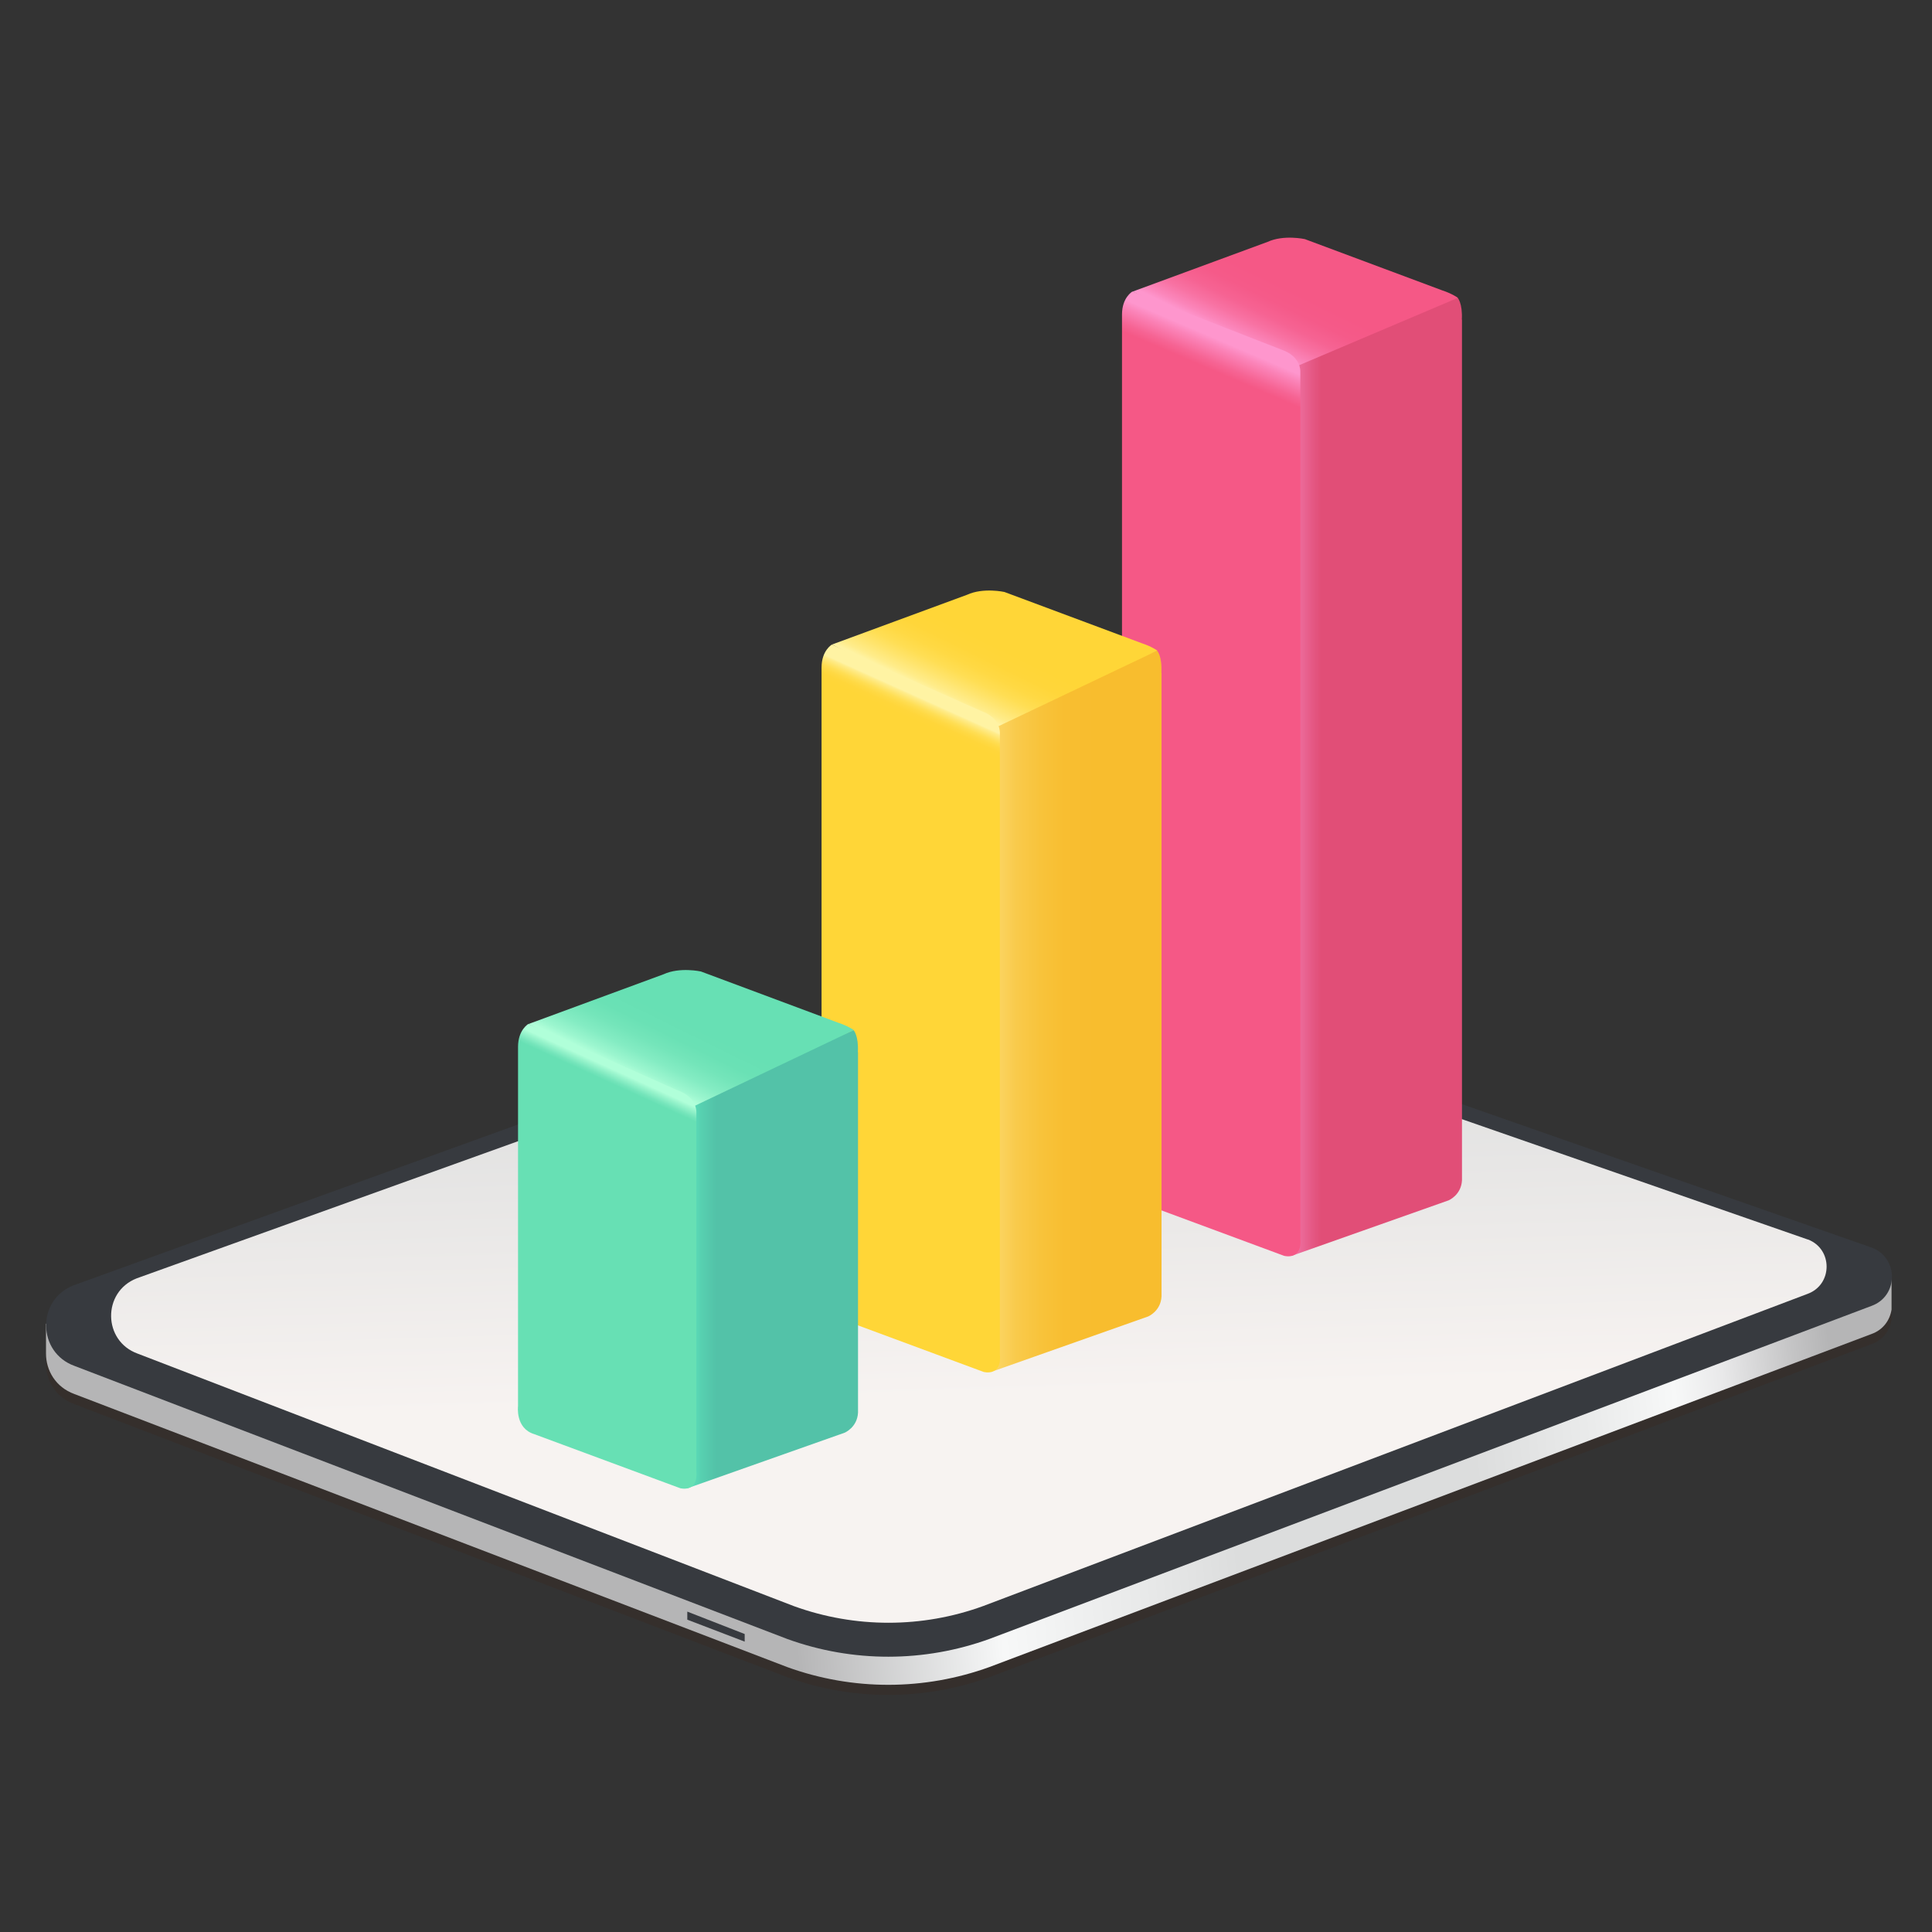
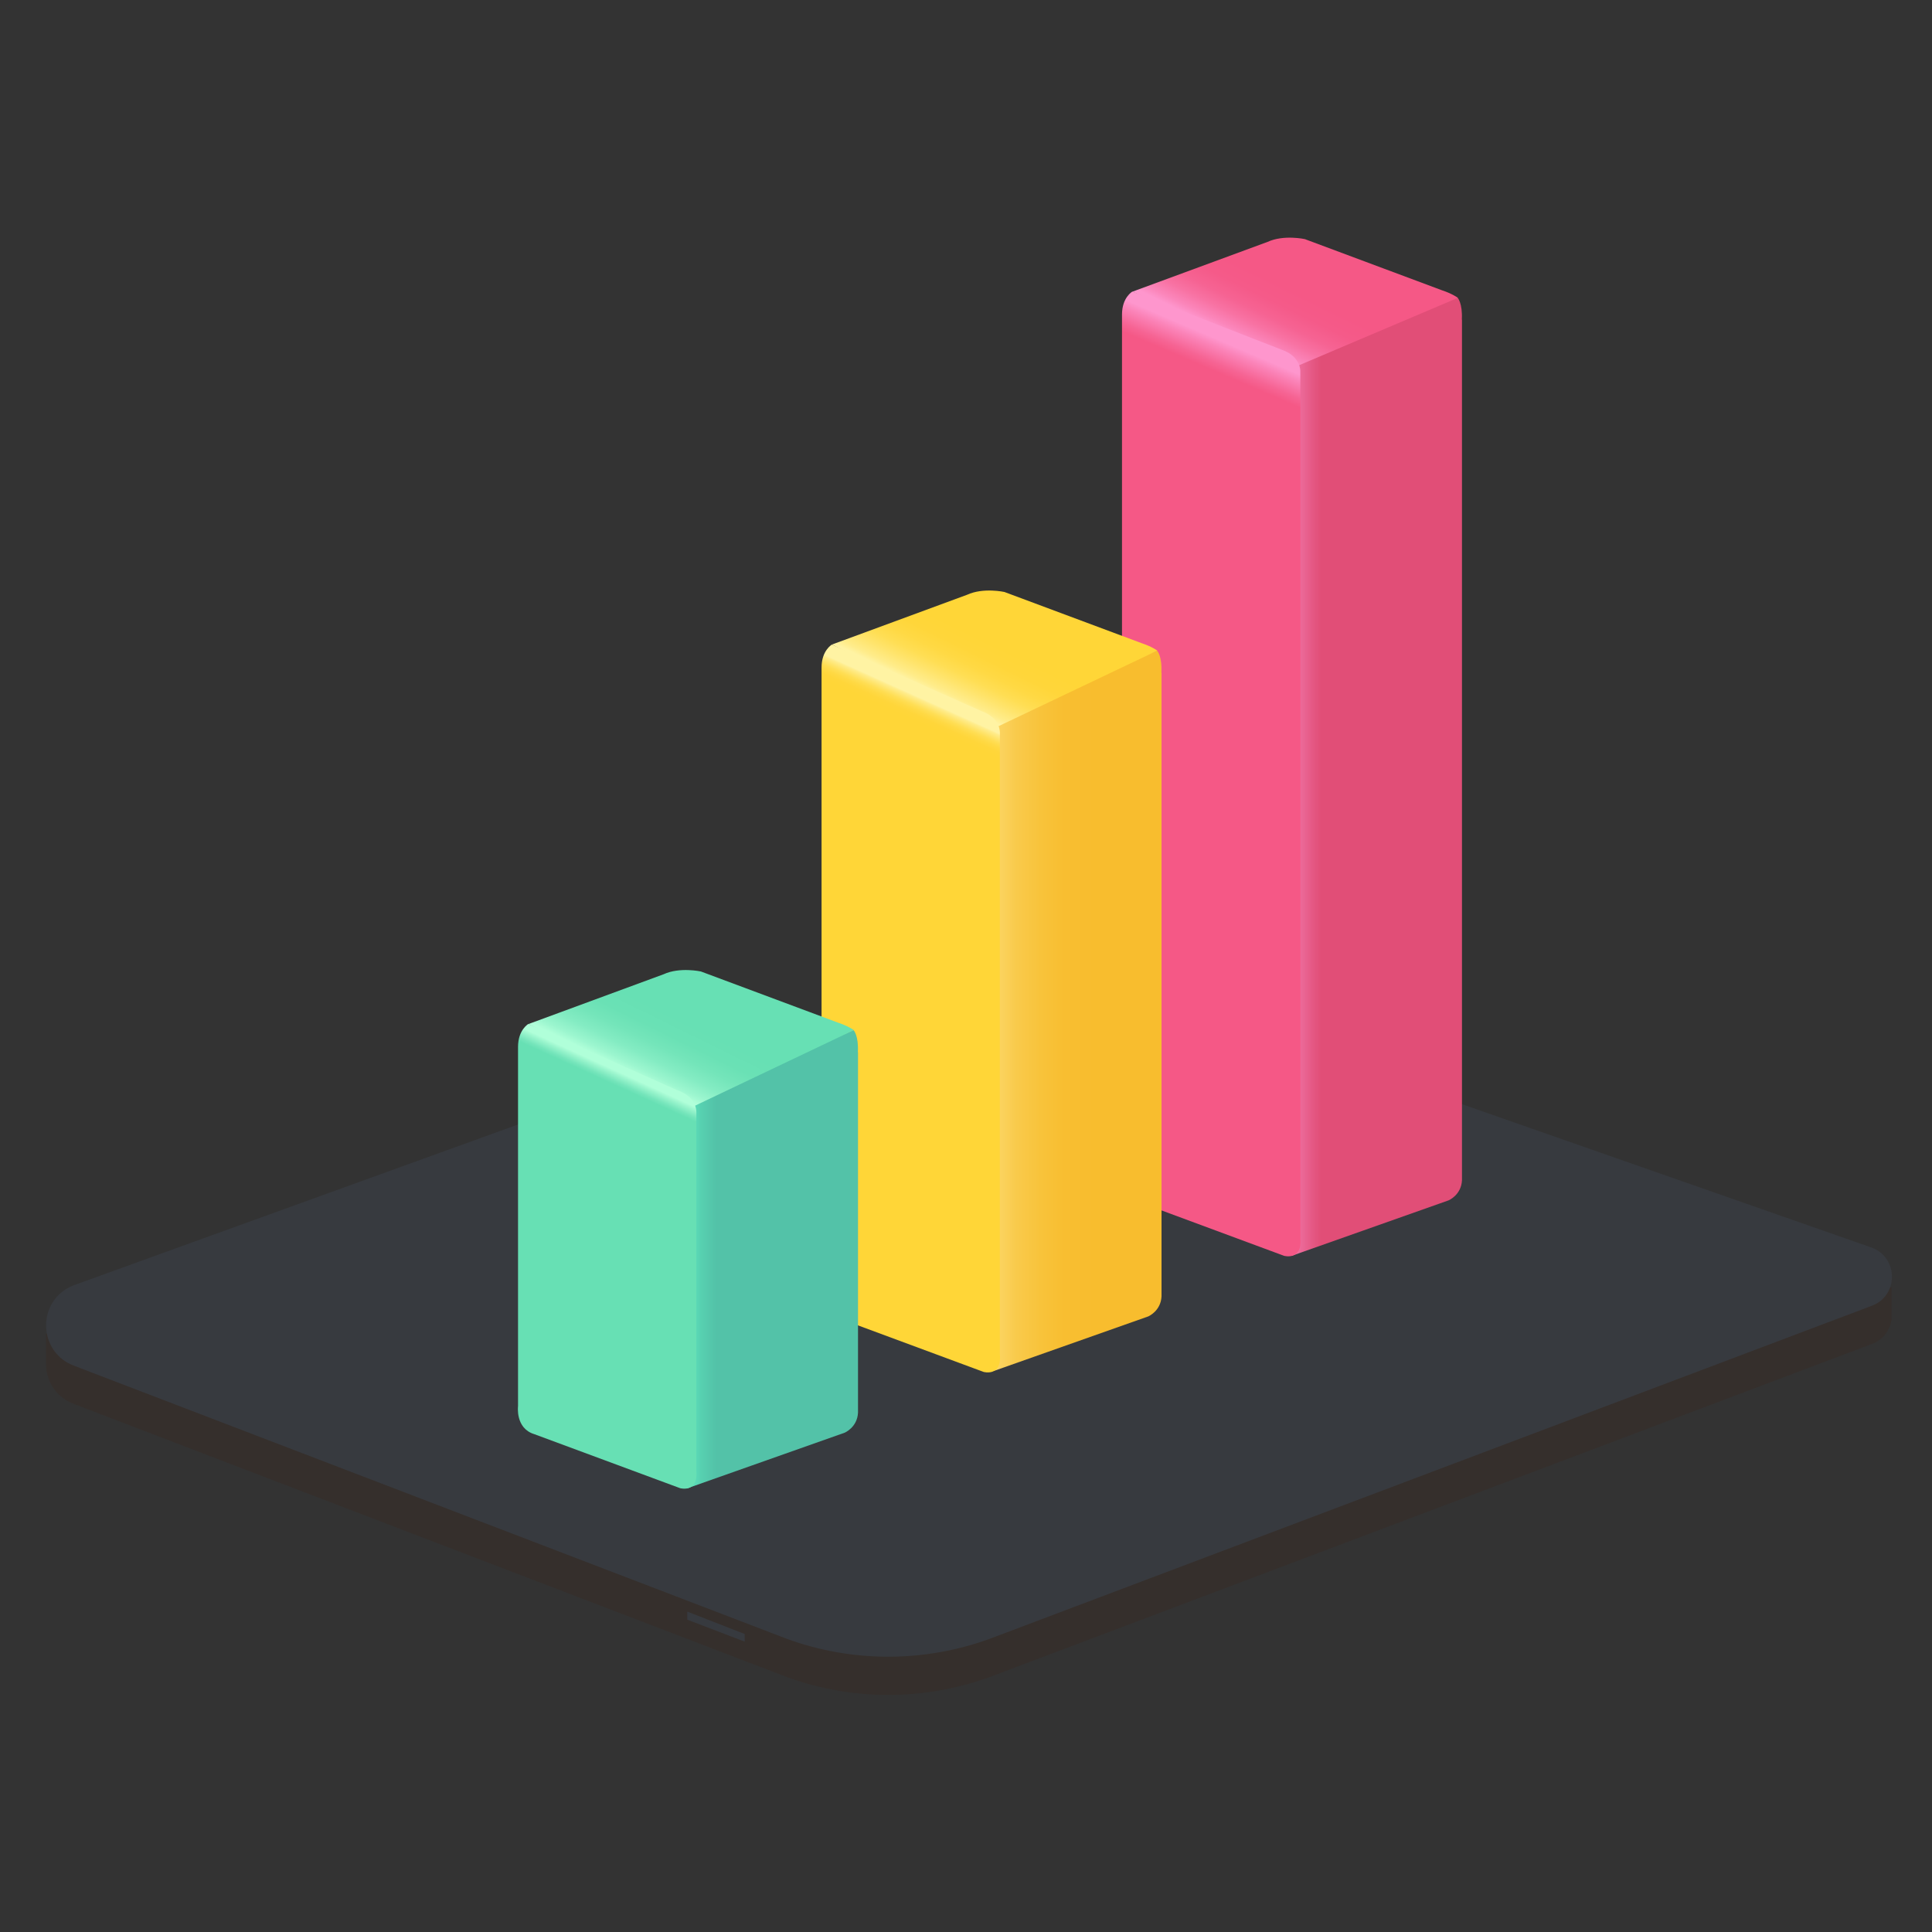
<svg xmlns="http://www.w3.org/2000/svg" width="252" height="252" viewBox="0 0 252 252" fill="none">
  <rect x="0" y="0" width="252" height="252" fill="#333333" stroke="none" />
  <path opacity="0.2" d="M246.725 167.89V172.13C246.515 173.486 245.655 174.765 244.108 175.319L129.084 218.747C120.566 221.841 111.228 221.86 102.691 218.766L9.705 183.149C7.241 182.251 6 180.055 6 177.878V173.982L132.388 137.315L246.706 167.89H246.725Z" fill="#40220F" />
-   <path d="M246.725 166.573V170.812C246.515 172.168 245.655 173.448 244.108 174.001L129.084 217.429C120.566 220.523 111.228 220.542 102.691 217.448L9.705 181.831C7.241 180.934 6 178.738 6 176.561V172.665L132.388 135.997L246.706 166.573H246.725Z" fill="url(#paint0_linear_1340_4519)" />
  <path d="M244.146 162.734L136.512 125.055C133.476 123.909 130.115 123.928 127.097 125.131L9.571 167.661C4.758 169.552 4.854 176.408 9.724 178.165L102.69 213.782C111.227 216.876 120.566 216.857 129.083 213.763L244.108 170.335C247.641 169.056 247.679 164.071 244.146 162.734Z" fill="#373A3F" />
-   <path d="M235.82 161.683L136.532 127.136C133.686 126.066 130.554 126.085 127.747 127.212L17.822 166.744C13.314 168.52 13.41 174.918 17.955 176.56L103.57 209.503C111.533 212.387 120.28 212.387 128.244 209.484L235.763 168.768C239.067 167.565 239.086 162.905 235.801 161.664L235.82 161.683Z" fill="url(#paint1_linear_1340_4519)" />
  <path d="M190.693 41.693V153.949C190.597 155.878 188.955 156.565 188.955 156.565L168.482 163.803L169.055 47.766C169.055 47.022 169.495 46.353 170.182 46.067L190.12 38.829C190.12 38.829 190.788 39.535 190.674 41.693H190.693Z" fill="url(#paint2_linear_1340_4519)" />
  <path d="M190.138 38.828C190.138 38.828 189.393 38.294 188.114 37.874L170.2 31.189C170.2 31.189 167.45 30.578 165.33 31.552L147.703 38.045L169.054 47.804L190.119 38.867L190.138 38.828Z" fill="url(#paint3_linear_1340_4519)" />
  <path d="M147.704 38.027C147.704 38.027 146.348 38.791 146.348 41.025V153.089C146.348 153.089 145.966 155.992 148.468 156.756L167.489 163.803C167.489 163.803 169.895 164.472 169.609 161.492V48.435C169.609 48.435 169.704 46.506 167.203 45.627L147.685 38.027H147.704Z" fill="url(#paint4_linear_1340_4519)" />
  <path d="M151.504 87.737V169.093C151.409 171.022 149.766 171.709 149.766 171.709L129.657 178.813L129.867 94.899C129.867 94.154 130.306 93.486 130.994 93.199L150.931 84.873C150.931 84.873 151.6 85.579 151.485 87.737H151.504Z" fill="url(#paint5_linear_1340_4519)" />
  <path d="M150.95 84.854C150.95 84.854 150.205 84.319 148.926 83.899L131.012 77.215C131.012 77.215 128.262 76.603 126.142 77.578L108.515 84.071L129.866 94.899L150.931 84.873L150.95 84.854Z" fill="url(#paint6_linear_1340_4519)" />
  <path d="M108.515 84.071C108.515 84.071 107.16 84.835 107.16 87.069V168.233C107.16 168.233 106.778 171.136 109.279 171.9L128.301 178.947C128.301 178.947 130.707 179.616 130.42 176.636V95.567C130.42 95.567 130.516 93.638 128.014 92.76L108.496 84.071H108.515Z" fill="url(#paint7_linear_1340_4519)" />
  <path d="M111.915 137.219V184.256C111.819 186.185 110.177 186.872 110.177 186.872L89.59 194.148L90.277 144.399C90.277 143.654 90.717 142.986 91.404 142.7L111.342 134.373C111.342 134.373 112.01 135.08 111.896 137.238L111.915 137.219Z" fill="url(#paint8_linear_1340_4519)" />
  <path d="M111.361 134.354C111.361 134.354 110.616 133.819 109.336 133.399L91.423 126.715C91.423 126.715 88.673 126.104 86.553 127.078L68.926 133.571L90.277 144.399L111.341 134.373L111.361 134.354Z" fill="url(#paint9_linear_1340_4519)" />
  <path d="M68.926 133.552C68.926 133.552 67.57 134.316 67.57 136.551V183.397C67.57 183.397 67.188 186.3 69.69 187.064L88.711 194.111C88.711 194.111 91.118 194.779 90.831 191.8V145.049C90.831 145.049 90.927 143.12 88.425 142.242L68.907 133.552H68.926Z" fill="url(#paint10_linear_1340_4519)" />
  <path d="M89.647 210.21V211.261L97.133 214.125V213.132L89.647 210.21Z" fill="#373A3F" />
  <defs>
    <linearGradient id="paint0_linear_1340_4519" x1="86.573" y1="181.316" x2="244.147" y2="167.203" gradientUnits="userSpaceOnUse">
      <stop offset="0.09" stop-color="#B5B5B6" />
      <stop offset="0.26" stop-color="#F7F8F8" />
      <stop offset="0.38" stop-color="#E8E9E9" />
      <stop offset="0.46" stop-color="#DCDDDD" />
      <stop offset="0.66" stop-color="#DCDDDD" />
      <stop offset="0.76" stop-color="#EAEBEB" />
      <stop offset="0.83" stop-color="#F7F8F8" />
      <stop offset="0.87" stop-color="#E9E9EA" />
      <stop offset="0.93" stop-color="#C4C4C5" />
      <stop offset="0.96" stop-color="#B5B5B6" />
    </linearGradient>
    <linearGradient id="paint1_linear_1340_4519" x1="124.863" y1="117.931" x2="127.632" y2="209.542" gradientUnits="userSpaceOnUse">
      <stop offset="0.18" stop-color="#DCDDDD" />
      <stop offset="0.7" stop-color="#F7F3F1" />
    </linearGradient>
    <linearGradient id="paint2_linear_1340_4519" x1="198.37" y1="101.316" x2="159.449" y2="101.316" gradientUnits="userSpaceOnUse">
      <stop offset="0.67" stop-color="#E14E77" />
      <stop offset="0.7" stop-color="#E55985" />
      <stop offset="0.77" stop-color="#F278AA" />
      <stop offset="0.82" stop-color="#FE96CD" />
    </linearGradient>
    <linearGradient id="paint3_linear_1340_4519" x1="172.625" y1="30.884" x2="164.261" y2="47.9" gradientUnits="userSpaceOnUse">
      <stop offset="0.42" stop-color="#F55886" />
      <stop offset="0.55" stop-color="#F55A89" />
      <stop offset="0.66" stop-color="#F66393" />
      <stop offset="0.75" stop-color="#F872A3" />
      <stop offset="0.84" stop-color="#FB86BB" />
      <stop offset="0.89" stop-color="#FE96CD" />
    </linearGradient>
    <linearGradient id="paint4_linear_1340_4519" x1="175.816" y1="59.931" x2="179.234" y2="51.968" gradientUnits="userSpaceOnUse">
      <stop offset="0.43" stop-color="#F55886" />
      <stop offset="0.55" stop-color="#F66494" />
      <stop offset="0.78" stop-color="#FB84B9" />
      <stop offset="0.89" stop-color="#FE96CD" />
    </linearGradient>
    <linearGradient id="paint5_linear_1340_4519" x1="159.067" y1="131.853" x2="120.776" y2="131.853" gradientUnits="userSpaceOnUse">
      <stop offset="0.42" stop-color="#F8BD2E" />
      <stop offset="0.53" stop-color="#F8BE31" />
      <stop offset="0.61" stop-color="#F8C33B" />
      <stop offset="0.69" stop-color="#F9CA4B" />
      <stop offset="0.76" stop-color="#FBD563" />
      <stop offset="0.83" stop-color="#FDE381" />
      <stop offset="0.89" stop-color="#FFF3A3" />
    </linearGradient>
    <linearGradient id="paint6_linear_1340_4519" x1="133.437" y1="76.909" x2="124.939" y2="94.212" gradientUnits="userSpaceOnUse">
      <stop offset="0.42" stop-color="#FFD637" />
      <stop offset="0.53" stop-color="#FFD63A" />
      <stop offset="0.62" stop-color="#FFD944" />
      <stop offset="0.7" stop-color="#FFDE54" />
      <stop offset="0.77" stop-color="#FFE46C" />
      <stop offset="0.85" stop-color="#FFEC8A" />
      <stop offset="0.89" stop-color="#FFF3A3" />
    </linearGradient>
    <linearGradient id="paint7_linear_1340_4519" x1="132.12" y1="102.672" x2="134.736" y2="96.866" gradientUnits="userSpaceOnUse">
      <stop offset="0.42" stop-color="#FFD637" />
      <stop offset="0.53" stop-color="#FFD63A" />
      <stop offset="0.62" stop-color="#FFD944" />
      <stop offset="0.7" stop-color="#FFDE54" />
      <stop offset="0.77" stop-color="#FFE46C" />
      <stop offset="0.85" stop-color="#FFEC8A" />
      <stop offset="0.89" stop-color="#FFF3A3" />
    </linearGradient>
    <linearGradient id="paint8_linear_1340_4519" x1="119.63" y1="164.242" x2="80.519" y2="164.242" gradientUnits="userSpaceOnUse">
      <stop offset="0.67" stop-color="#53C2A8" />
      <stop offset="0.72" stop-color="#57D0B0" />
      <stop offset="0.8" stop-color="#64F5C8" />
      <stop offset="0.82" stop-color="#67FCCD" />
    </linearGradient>
    <linearGradient id="paint9_linear_1340_4519" x1="93.848" y1="126.41" x2="85.331" y2="143.712" gradientUnits="userSpaceOnUse">
      <stop offset="0.42" stop-color="#67E0B4" />
      <stop offset="0.55" stop-color="#6AE1B5" />
      <stop offset="0.65" stop-color="#74E5BA" />
      <stop offset="0.75" stop-color="#84ECC3" />
      <stop offset="0.84" stop-color="#9CF6CF" />
      <stop offset="0.89" stop-color="#B0FFD9" />
    </linearGradient>
    <linearGradient id="paint10_linear_1340_4519" x1="87.241" y1="146.577" x2="88.845" y2="143.063" gradientUnits="userSpaceOnUse">
      <stop offset="0.43" stop-color="#67E0B4" />
      <stop offset="0.55" stop-color="#75E5BB" />
      <stop offset="0.77" stop-color="#9AF5CD" />
      <stop offset="0.89" stop-color="#B0FFD9" />
    </linearGradient>
  </defs>
</svg>